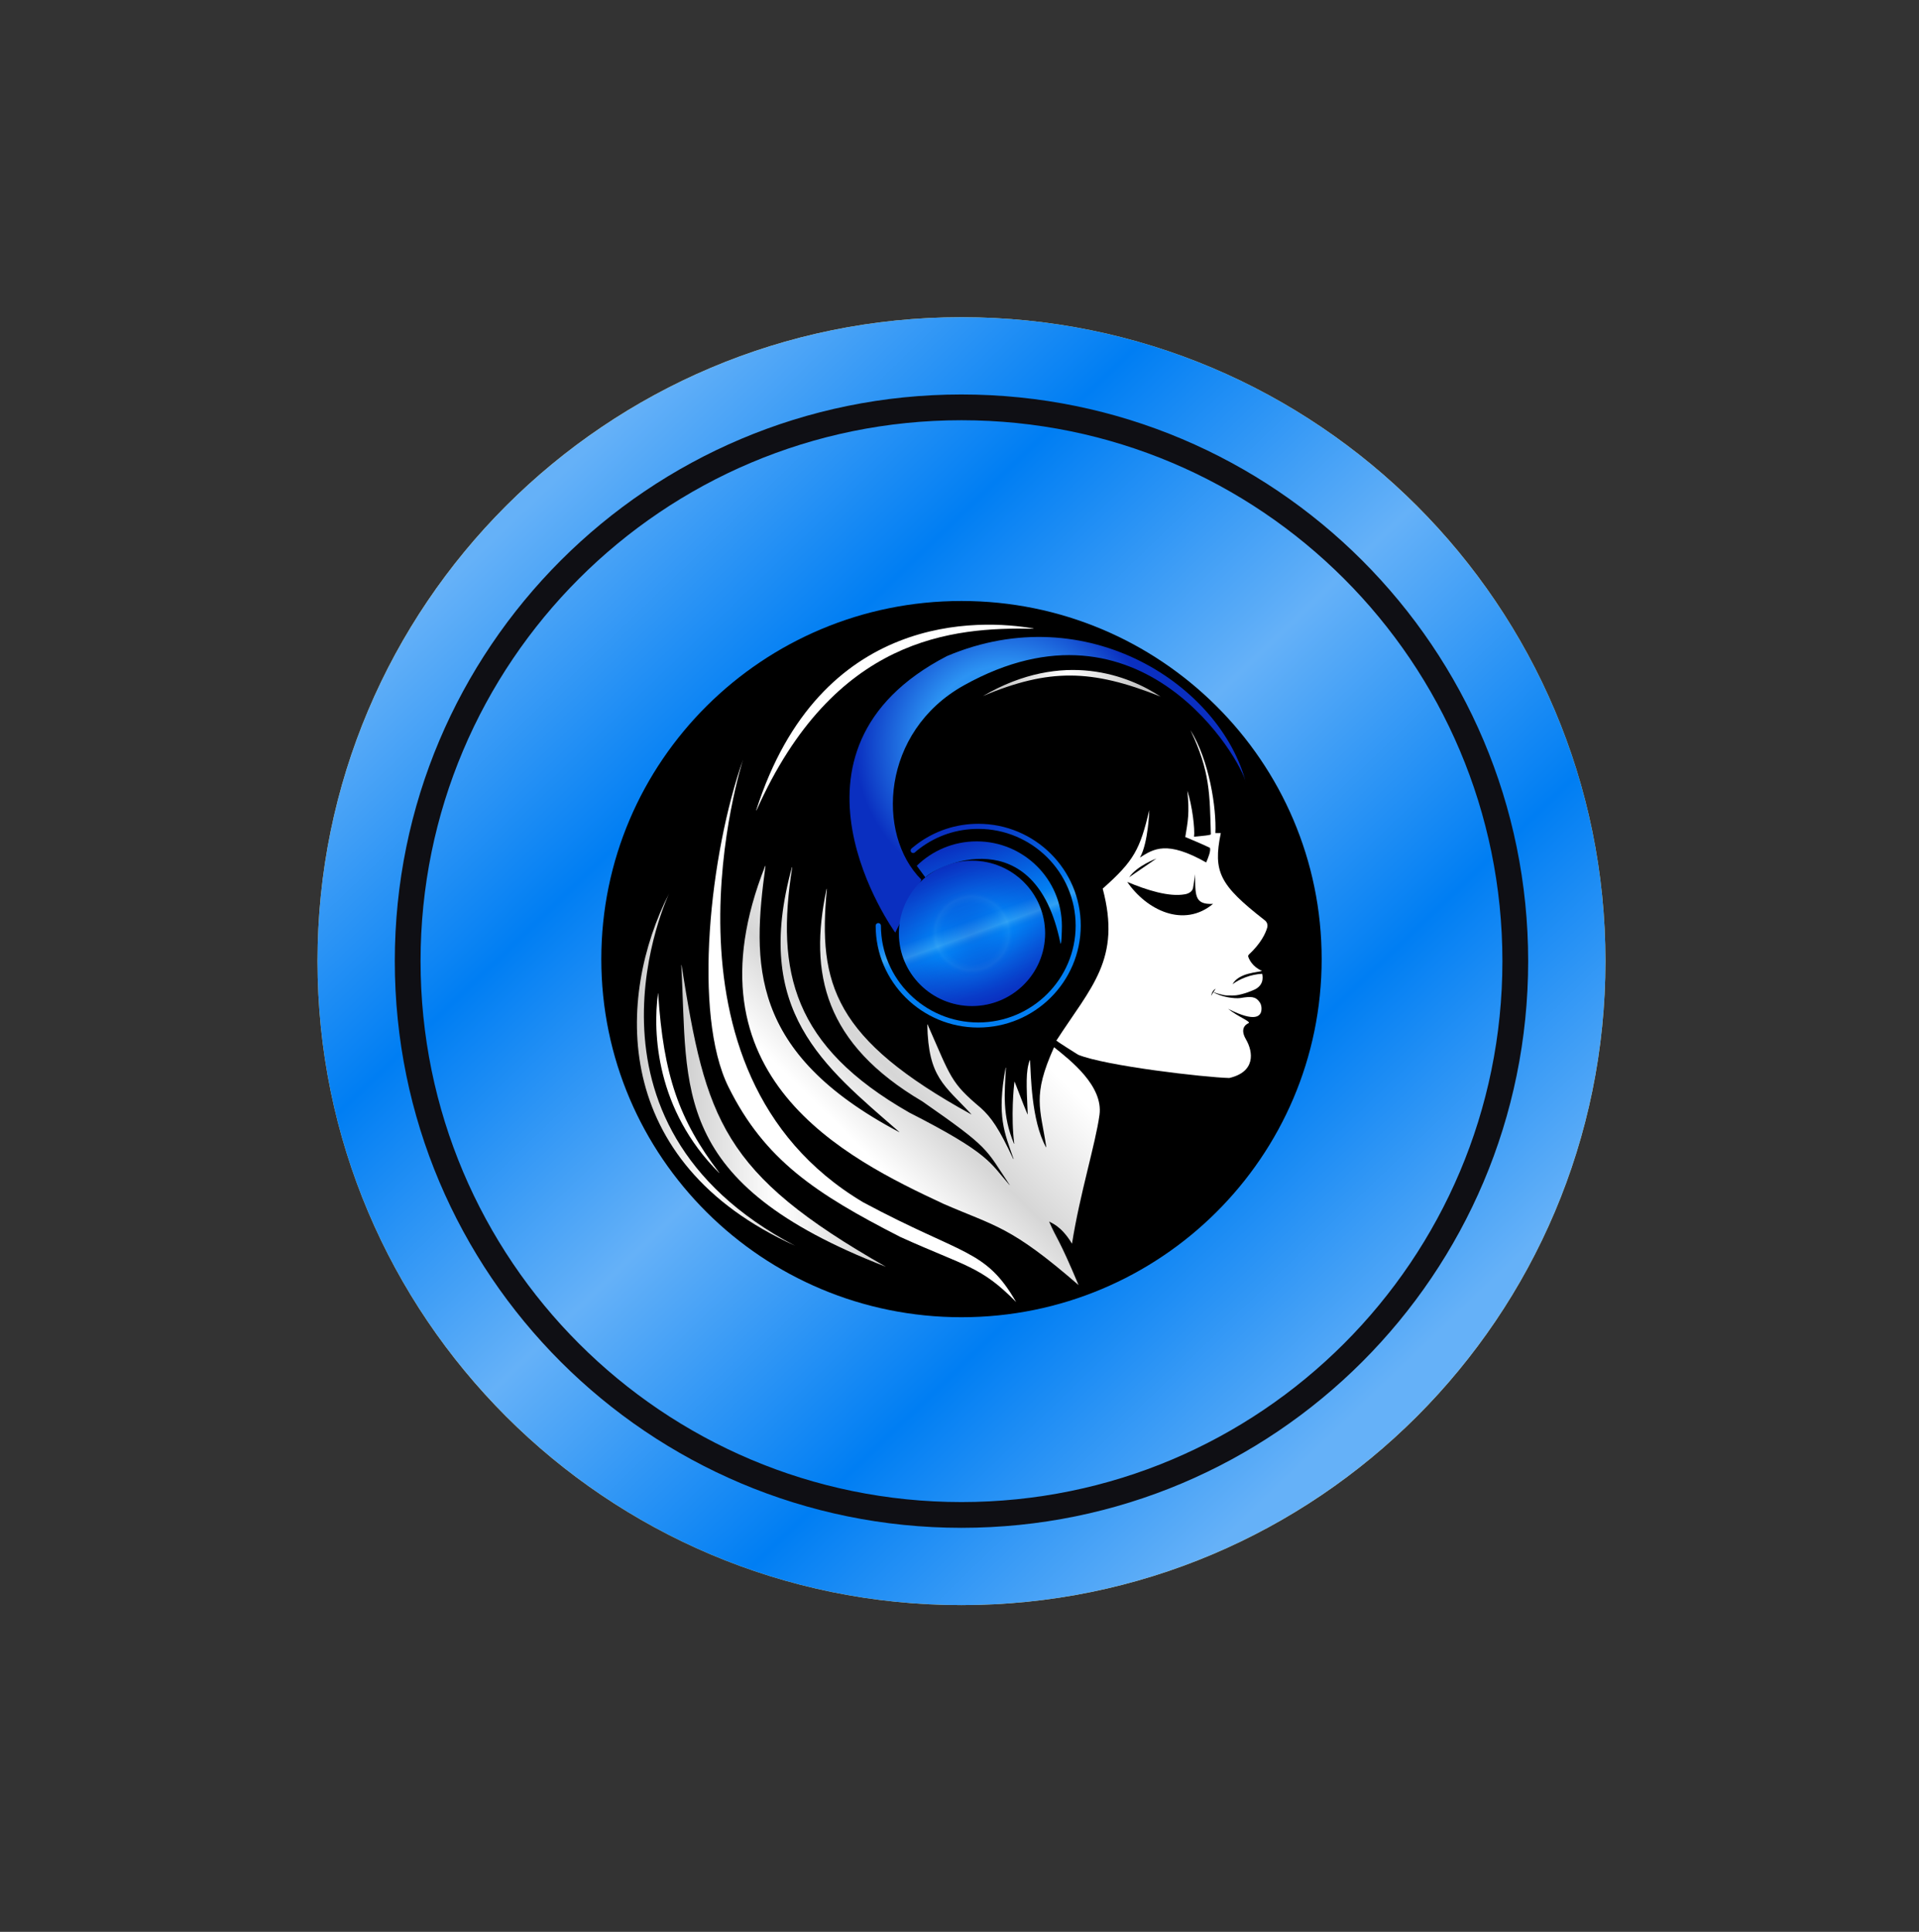
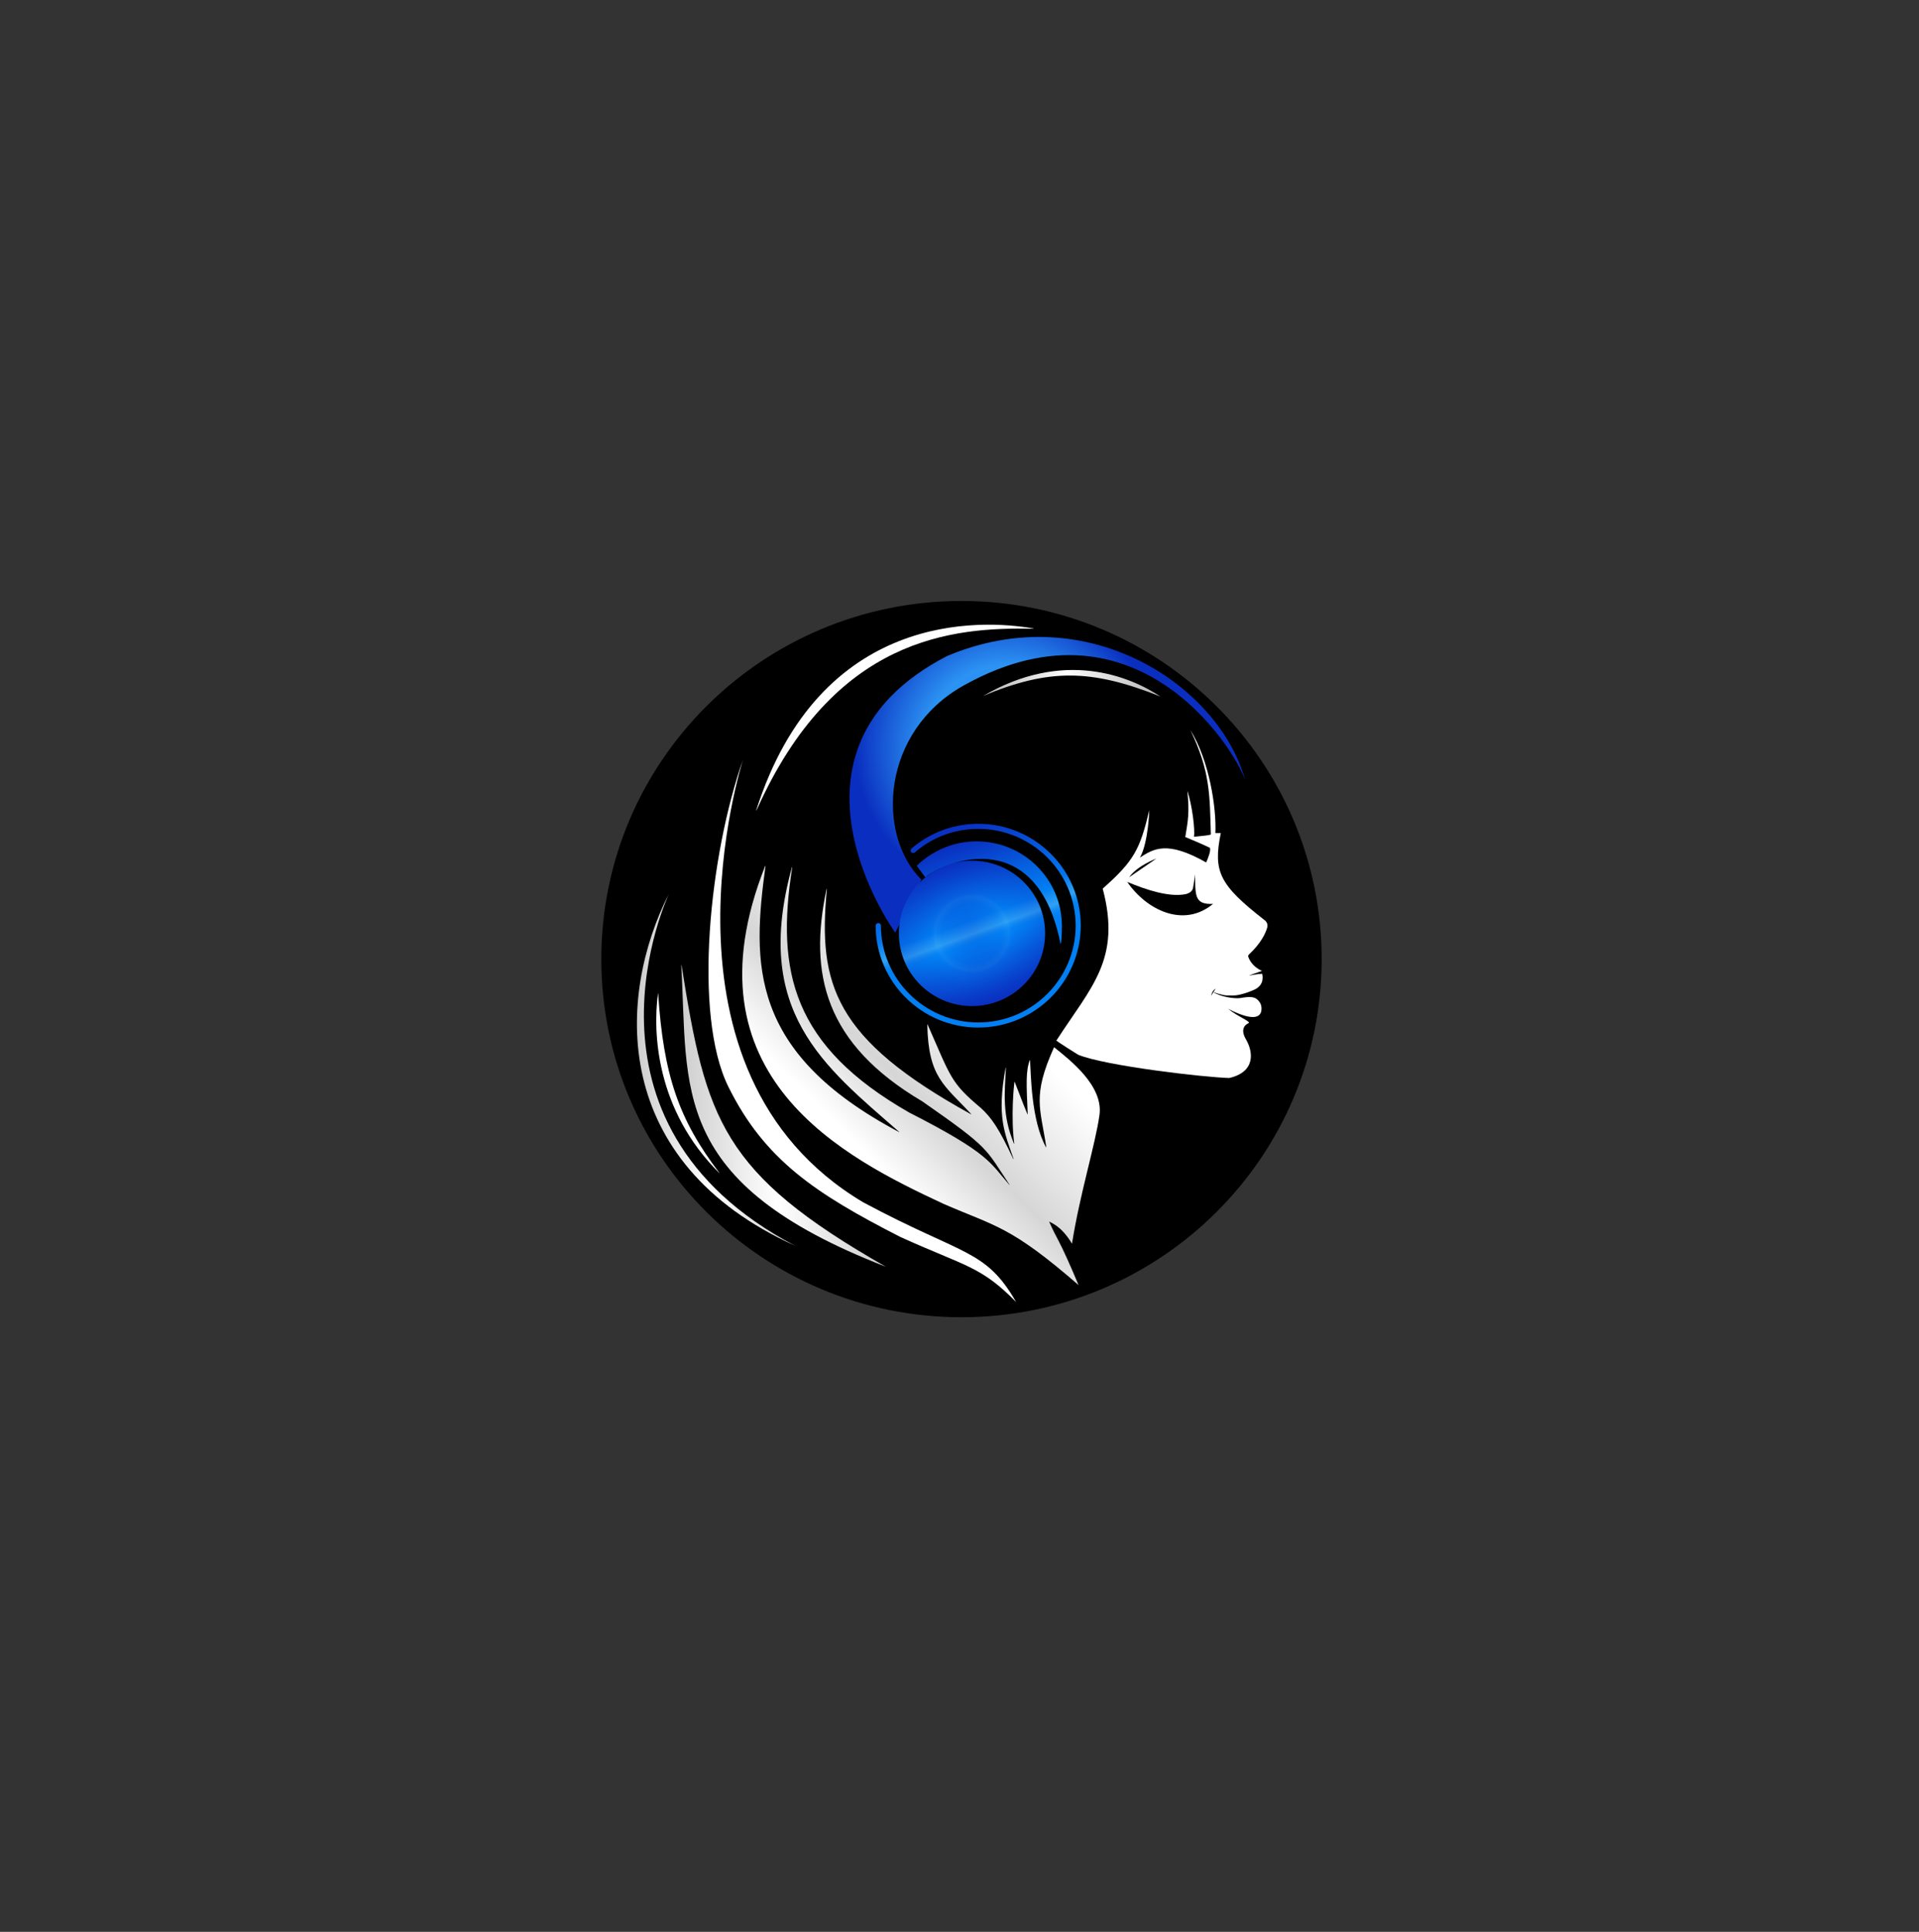
<svg xmlns="http://www.w3.org/2000/svg" width="149" height="150" viewBox="0 0 149 150" fill="none">
  <rect x="0" y="0" width="149" height="150" fill="#333333" stroke="none" />
  <g clip-path="url(#clip0_551_363)">
    <g clip-path="url(#clip1_551_363)">
      <g clip-path="url(#clip2_551_363)">
        <path d="M74.654 124.63C102.269 124.63 124.654 102.244 124.654 74.63C124.654 47.016 102.269 24.63 74.654 24.63C47.04 24.63 24.654 47.016 24.654 74.63C24.654 102.244 47.04 124.63 74.654 124.63Z" fill="#F7CD66" />
        <path d="M74.654 124.63C102.269 124.63 124.654 102.244 124.654 74.63C124.654 47.016 102.269 24.63 74.654 24.63C47.04 24.63 24.654 47.016 24.654 74.63C24.654 102.244 47.04 124.63 74.654 124.63Z" fill="url(#paint0_linear_551_363)" />
        <path fill-rule="evenodd" clip-rule="evenodd" d="M74.654 116.63C97.85 116.63 116.654 97.826 116.654 74.63C116.654 51.434 97.85 32.63 74.654 32.63C51.458 32.63 32.654 51.434 32.654 74.63C32.654 97.826 51.458 116.63 74.654 116.63ZM74.654 118.63C98.955 118.63 118.654 98.93 118.654 74.63C118.654 50.329 98.955 30.63 74.654 30.63C50.354 30.63 30.654 50.329 30.654 74.63C30.654 98.93 50.354 118.63 74.654 118.63Z" fill="#0F0F14" />
      </g>
    </g>
  </g>
  <g clip-path="url(#clip3_551_363)">
    <g clip-path="url(#clip4_551_363)">
      <g clip-path="url(#clip5_551_363)">
        <path d="M74.654 102.278C90.1 102.278 102.62 89.829 102.62 74.471C102.62 59.114 90.1 46.664 74.654 46.664C59.209 46.664 46.688 59.114 46.688 74.471C46.688 89.829 59.209 102.278 74.654 102.278Z" fill="black" />
        <mask id="mask0_551_363" style="mask-type:luminance" maskUnits="userSpaceOnUse" x="46" y="46" width="57" height="57">
          <path d="M74.654 102.312C90.118 102.312 102.654 89.847 102.654 74.471C102.654 59.095 90.118 46.63 74.654 46.63C59.19 46.63 46.654 59.095 46.654 74.471C46.654 89.847 59.19 102.312 74.654 102.312Z" fill="white" />
        </mask>
        <g mask="url(#mask0_551_363)">
          <path d="M59.435 67.249C58.413 74.787 58.118 81.716 69.808 87.901C69.82 87.912 69.831 87.889 69.82 87.889C63.929 82.754 58.413 78.511 61.489 67.339C61.489 67.327 61.512 67.327 61.512 67.339C60.229 75.475 61.569 81.231 70.603 86.388C76.846 89.571 76.857 90.27 78.378 92.008C78.389 92.02 78.4 92.008 78.389 91.997C76.482 89.142 76.902 89.198 71.613 85.519C64.043 81.05 62.772 75.622 64.179 69.031C64.179 69.02 64.202 69.02 64.202 69.031C63.498 76.446 64.769 80.667 75.404 86.524C75.415 86.524 75.427 86.513 75.415 86.513C73.316 84.244 72.079 83.668 71.999 79.549C71.999 79.538 72.01 79.538 72.022 79.549C73.838 83.668 73.804 84.052 76.142 86.016C76.97 86.761 77.572 87.63 78.673 89.988C78.673 90 78.695 89.988 78.695 89.977C78.014 88.002 77.368 86.693 78.083 82.912C78.083 82.901 78.105 82.901 78.105 82.912C78.003 84.831 77.799 86.58 78.73 88.803C78.73 88.815 78.752 88.815 78.752 88.803C78.48 86.727 78.718 84.334 78.764 84.007C78.764 83.996 78.775 83.996 78.786 84.007C79.411 85.644 79.694 86.332 79.774 86.513C79.774 86.524 79.796 86.513 79.796 86.513C79.694 84.199 79.638 83.172 79.955 82.326C79.955 82.314 79.978 82.314 79.978 82.326C80.046 83.353 80.058 86.987 81.215 89.074C81.215 89.085 81.238 89.074 81.238 89.063C80.784 86.038 80.126 85.124 81.839 81.321C81.839 81.321 81.851 81.31 81.851 81.321C83.111 82.326 85.676 84.323 85.369 86.569C85.063 88.815 83.848 92.686 83.235 96.568C82.373 95.135 81.567 94.943 81.476 94.852C81.465 94.841 81.454 94.852 81.465 94.864C82.055 96.24 82.169 96.026 83.746 99.784C78.446 95.18 77.299 95.236 73.259 93.475C65.643 89.921 52.931 83.612 59.412 67.237C59.412 67.226 59.435 67.237 59.435 67.249Z" fill="url(#paint1_linear_551_363)" />
        </g>
        <mask id="mask1_551_363" style="mask-type:luminance" maskUnits="userSpaceOnUse" x="46" y="46" width="57" height="57">
          <path d="M74.654 102.312C90.118 102.312 102.654 89.847 102.654 74.471C102.654 59.095 90.118 46.63 74.654 46.63C59.19 46.63 46.654 59.095 46.654 74.471C46.654 89.847 59.19 102.312 74.654 102.312Z" fill="white" />
        </mask>
        <g mask="url(#mask1_551_363)">
          <path d="M57.698 58.965C57.698 58.965 49.901 83.161 67.016 93.351C74.802 97.527 76.505 96.951 78.9 101.104C76.164 98.305 74.995 98.351 69.91 96.048C63.328 92.686 59.367 90.056 56.563 84.402C53.76 78.748 55.122 66.255 57.698 58.965Z" fill="white" />
        </g>
        <path d="M51.954 69.369C51.954 69.369 43.487 87.166 61.749 96.736C47.312 90.202 47.88 77.359 51.954 69.369Z" fill="url(#paint2_linear_551_363)" />
        <path d="M80.238 48.797C76.152 48.086 63.667 47.431 58.719 62.903C58.719 62.915 58.73 62.926 58.741 62.915C64.757 49.429 73.984 48.695 80.238 48.819C80.249 48.819 80.249 48.797 80.238 48.797Z" fill="white" />
        <path d="M51.092 77.123C50.672 80.192 50.944 86.196 55.836 91.071C55.847 91.083 55.859 91.071 55.847 91.06C52.726 86.963 51.512 83.51 51.103 77.134C51.114 77.111 51.092 77.111 51.092 77.123Z" fill="white" />
        <path d="M90.112 54.089C87.706 52.498 82.587 50.388 76.322 54.044C81.441 51.9 84.721 51.934 90.112 54.089Z" fill="url(#paint3_linear_551_363)" />
        <path d="M68.786 98.361C56.018 91.093 54.815 86.918 52.919 74.944C52.919 74.933 52.897 74.933 52.897 74.944C53.441 84.548 51.932 91.827 68.786 98.361Z" fill="url(#paint4_linear_551_363)" />
        <path d="M69.512 72.416C69.512 72.416 59.286 58.31 73.53 50.94C84.437 46.325 94.811 53.276 96.74 60.792C96.423 59.066 88.648 45.512 74.835 53.22C68.423 56.797 68.003 64.787 71.544 68.308" fill="url(#paint5_radial_551_363)" />
        <path d="M75.471 78.116C78.605 78.116 81.146 75.59 81.146 72.474C81.146 69.357 78.605 66.831 75.471 66.831C72.337 66.831 69.796 69.357 69.796 72.474C69.796 75.59 72.337 78.116 75.471 78.116Z" fill="url(#paint6_linear_551_363)" />
        <path opacity="0.2" d="M75.471 78.116C78.605 78.116 81.146 75.59 81.146 72.474C81.146 69.357 78.605 66.831 75.471 66.831C72.337 66.831 69.796 69.357 69.796 72.474C69.796 75.59 72.337 78.116 75.471 78.116Z" fill="url(#paint7_radial_551_363)" />
        <path d="M82.326 73.195C82.406 73.613 82.451 72.349 82.451 71.909C82.451 68.275 79.489 65.329 75.834 65.329C74.018 65.329 72.384 66.051 71.181 67.225L71.85 68.128C72.747 67.18 80.363 63.602 82.326 73.195Z" fill="url(#paint8_linear_551_363)" />
        <path d="M75.947 79.786C71.566 79.786 67.991 76.242 67.991 71.875C67.991 71.762 68.082 71.672 68.195 71.672C68.309 71.672 68.4 71.762 68.4 71.875C68.4 76.017 71.793 79.391 75.959 79.391C80.124 79.391 83.518 76.017 83.518 71.875C83.518 67.733 80.124 64.359 75.959 64.359C74.302 64.359 72.735 64.878 71.419 65.871C71.283 65.973 71.158 66.074 71.033 66.187C70.954 66.255 70.829 66.255 70.749 66.165C70.681 66.086 70.692 65.961 70.772 65.882C70.908 65.769 71.044 65.657 71.181 65.555C72.565 64.517 74.222 63.964 75.959 63.964C80.34 63.964 83.915 67.507 83.915 71.875C83.904 76.242 80.34 79.786 75.947 79.786Z" fill="url(#paint9_linear_551_363)" />
-         <path d="M92.427 56.685C93.903 59.067 94.459 62.746 94.368 64.687H94.788C94.175 67.7 94.686 68.716 98.204 71.458C98.386 71.594 98.454 71.831 98.386 72.045C98.261 72.474 97.909 73.241 96.967 74.121C96.922 74.166 96.899 74.234 96.922 74.291C96.979 74.471 97.24 75.069 97.989 75.385C97.671 75.521 96.207 75.509 95.696 76.424C96.275 75.995 97.115 75.656 98 75.611C98.08 75.961 98.091 76.582 97.274 76.897C97.001 77.01 96.774 77.101 96.422 77.191C96.014 77.293 95.98 77.304 95.287 77.293C95.095 77.293 94.902 77.247 94.709 77.191C94.573 77.157 94.414 77.112 94.153 77.01C94.822 77.428 95.855 77.552 96.298 77.496C97.115 77.36 97.489 77.349 97.819 77.834C97.932 78.004 97.966 78.229 97.943 78.432C97.898 78.861 97.523 79.437 95.356 78.331C96.15 78.963 97.058 79.279 96.967 79.437C96.967 79.437 96.15 79.696 96.74 80.701C97.319 81.694 97.489 83.229 95.446 83.703C93.551 83.657 85.833 82.766 83.711 81.897C82.269 80.994 82.019 80.802 82.019 80.802C84.721 76.615 87.082 74.494 85.618 68.998C88.069 66.831 88.512 65.94 89.238 62.904C89.238 62.904 89.159 65.443 88.512 66.583C89.579 65.906 90.6 65.24 93.653 66.966C93.812 66.605 94.039 66.03 93.937 65.827C93.551 65.624 92.03 64.992 92.03 64.992C92.234 63.75 92.371 63.13 92.189 61.392C92.575 62.554 92.791 64.405 92.711 64.969C93.313 64.912 94.096 64.845 94.016 64.766C93.926 61.708 93.971 59.891 92.427 56.685Z" fill="white" />
+         <path d="M92.427 56.685C93.903 59.067 94.459 62.746 94.368 64.687H94.788C94.175 67.7 94.686 68.716 98.204 71.458C98.386 71.594 98.454 71.831 98.386 72.045C98.261 72.474 97.909 73.241 96.967 74.121C96.922 74.166 96.899 74.234 96.922 74.291C96.979 74.471 97.24 75.069 97.989 75.385C96.275 75.995 97.115 75.656 98 75.611C98.08 75.961 98.091 76.582 97.274 76.897C97.001 77.01 96.774 77.101 96.422 77.191C96.014 77.293 95.98 77.304 95.287 77.293C95.095 77.293 94.902 77.247 94.709 77.191C94.573 77.157 94.414 77.112 94.153 77.01C94.822 77.428 95.855 77.552 96.298 77.496C97.115 77.36 97.489 77.349 97.819 77.834C97.932 78.004 97.966 78.229 97.943 78.432C97.898 78.861 97.523 79.437 95.356 78.331C96.15 78.963 97.058 79.279 96.967 79.437C96.967 79.437 96.15 79.696 96.74 80.701C97.319 81.694 97.489 83.229 95.446 83.703C93.551 83.657 85.833 82.766 83.711 81.897C82.269 80.994 82.019 80.802 82.019 80.802C84.721 76.615 87.082 74.494 85.618 68.998C88.069 66.831 88.512 65.94 89.238 62.904C89.238 62.904 89.159 65.443 88.512 66.583C89.579 65.906 90.6 65.24 93.653 66.966C93.812 66.605 94.039 66.03 93.937 65.827C93.551 65.624 92.03 64.992 92.03 64.992C92.234 63.75 92.371 63.13 92.189 61.392C92.575 62.554 92.791 64.405 92.711 64.969C93.313 64.912 94.096 64.845 94.016 64.766C93.926 61.708 93.971 59.891 92.427 56.685Z" fill="white" />
        <path d="M87.524 68.478C89.057 69.121 90.782 69.663 92.007 69.437C92.28 69.392 92.575 69.234 92.632 68.952C92.757 68.286 92.779 67.88 92.779 67.88C92.847 69.403 92.654 70.261 94.187 70.182C91.905 72.078 89.023 70.667 87.524 68.478Z" fill="black" />
        <path d="M89.794 66.661C89.794 66.661 88.296 67.214 87.672 68.117L89.794 66.661Z" fill="black" />
        <path d="M94.391 76.762C94.255 76.965 94.073 77.247 94.039 77.326C94.073 77.213 94.107 76.931 94.391 76.762Z" fill="black" />
      </g>
    </g>
  </g>
  <defs>
    <linearGradient id="paint0_linear_551_363" x1="41.517" y1="38.703" x2="107.572" y2="107.495" gradientUnits="userSpaceOnUse">
      <stop stop-color="#65B1F8" />
      <stop offset="0.25" stop-color="#007EF3" />
      <stop offset="0.5" stop-color="#65B1F8" />
      <stop offset="0.75" stop-color="#007EF3" />
      <stop offset="1" stop-color="#65B1F8" />
    </linearGradient>
    <linearGradient id="paint1_linear_551_363" x1="65.396" y1="89.635" x2="76.786" y2="78.18" gradientUnits="userSpaceOnUse">
      <stop offset="0.084" stop-color="white" />
      <stop offset="0.447" stop-color="#D6D6D6" />
      <stop offset="1" stop-color="white" />
    </linearGradient>
    <linearGradient id="paint2_linear_551_363" x1="49.452" y1="83.057" x2="61.749" y2="83.057" gradientUnits="userSpaceOnUse">
      <stop stop-color="#CECECE" />
      <stop offset="0.469" stop-color="white" />
      <stop offset="1" stop-color="#CECECE" />
    </linearGradient>
    <linearGradient id="paint3_linear_551_363" x1="76.317" y1="53.054" x2="90.116" y2="53.054" gradientUnits="userSpaceOnUse">
      <stop stop-color="#B5B5B5" />
      <stop offset="0.469" stop-color="white" />
      <stop offset="1" stop-color="#B5B5B5" />
    </linearGradient>
    <linearGradient id="paint4_linear_551_363" x1="52.899" y1="86.648" x2="68.784" y2="86.648" gradientUnits="userSpaceOnUse">
      <stop stop-color="#CECECE" />
      <stop offset="0.469" stop-color="white" />
      <stop offset="1" stop-color="#CECECE" />
    </linearGradient>
    <radialGradient id="paint5_radial_551_363" cx="0" cy="0" r="1" gradientUnits="userSpaceOnUse" gradientTransform="translate(78.067 57.989) scale(11.675 11.609)">
      <stop stop-color="#027FF3" />
      <stop offset="0.541" stop-color="#2C93F3" />
      <stop offset="1" stop-color="#0A2FC0" />
    </radialGradient>
    <linearGradient id="paint6_linear_551_363" x1="73.525" y1="67.172" x2="77.371" y2="77.799" gradientUnits="userSpaceOnUse">
      <stop stop-color="#0A2FC0" />
      <stop offset="0.412" stop-color="#0377EE" />
      <stop offset="0.506" stop-color="#31A1F4" />
      <stop offset="0.512" stop-color="#2A9CF4" />
      <stop offset="0.534" stop-color="#148CF3" />
      <stop offset="0.555" stop-color="#0682F3" />
      <stop offset="0.574" stop-color="#027FF3" />
      <stop offset="0.736" stop-color="#065BDC" />
      <stop offset="0.906" stop-color="#093BC8" />
      <stop offset="1" stop-color="#0A2FC0" />
    </linearGradient>
    <radialGradient id="paint7_radial_551_363" cx="0" cy="0" r="1" gradientUnits="userSpaceOnUse" gradientTransform="translate(75.467 72.479) scale(5.678 5.646)">
      <stop stop-color="#0A2FC0" />
      <stop offset="0.412" stop-color="#0377EE" />
      <stop offset="0.506" stop-color="#31A1F4" />
      <stop offset="0.512" stop-color="#2A9CF4" />
      <stop offset="0.534" stop-color="#148CF3" />
      <stop offset="0.555" stop-color="#0682F3" />
      <stop offset="0.574" stop-color="#027FF3" />
      <stop offset="0.736" stop-color="#065BDC" />
      <stop offset="0.906" stop-color="#093BC8" />
      <stop offset="1" stop-color="#0A2FC0" />
    </radialGradient>
    <linearGradient id="paint8_linear_551_363" x1="75.382" y1="65.068" x2="80.123" y2="78.168" gradientUnits="userSpaceOnUse">
      <stop stop-color="#0A2FC0" />
      <stop offset="0.412" stop-color="#027FF3" />
      <stop offset="0.506" stop-color="#31A1F4" />
      <stop offset="0.512" stop-color="#2A9CF4" />
      <stop offset="0.534" stop-color="#148CF3" />
      <stop offset="0.555" stop-color="#0682F3" />
      <stop offset="0.574" stop-color="#027FF3" />
      <stop offset="1" stop-color="#027FF3" />
    </linearGradient>
    <linearGradient id="paint9_linear_551_363" x1="73.227" y1="64.447" x2="78.615" y2="79.335" gradientUnits="userSpaceOnUse">
      <stop stop-color="#0A2FC0" />
      <stop offset="0.412" stop-color="#0377EE" />
      <stop offset="0.506" stop-color="#31A1F4" />
      <stop offset="0.512" stop-color="#2A9CF4" />
      <stop offset="0.534" stop-color="#148CF3" />
      <stop offset="0.555" stop-color="#0682F3" />
      <stop offset="0.574" stop-color="#027FF3" />
      <stop offset="1" stop-color="#027FF3" />
    </linearGradient>
    <clipPath id="clip0_551_363">
      <rect width="100" height="100" fill="white" transform="translate(24.654 24.63)" />
    </clipPath>
    <clipPath id="clip1_551_363">
      <rect width="100" height="100" fill="white" transform="translate(24.654 24.63)" />
    </clipPath>
    <clipPath id="clip2_551_363">
-       <rect width="100" height="100" fill="white" transform="translate(24.654 24.63)" />
-     </clipPath>
+       </clipPath>
    <clipPath id="clip3_551_363">
      <rect width="56" height="56" fill="white" transform="translate(46.654 46.63)" />
    </clipPath>
    <clipPath id="clip4_551_363">
      <rect width="56" height="56" fill="white" transform="translate(46.654 46.63)" />
    </clipPath>
    <clipPath id="clip5_551_363">
      <rect width="56" height="56" fill="white" transform="translate(46.654 46.63)" />
    </clipPath>
  </defs>
</svg>